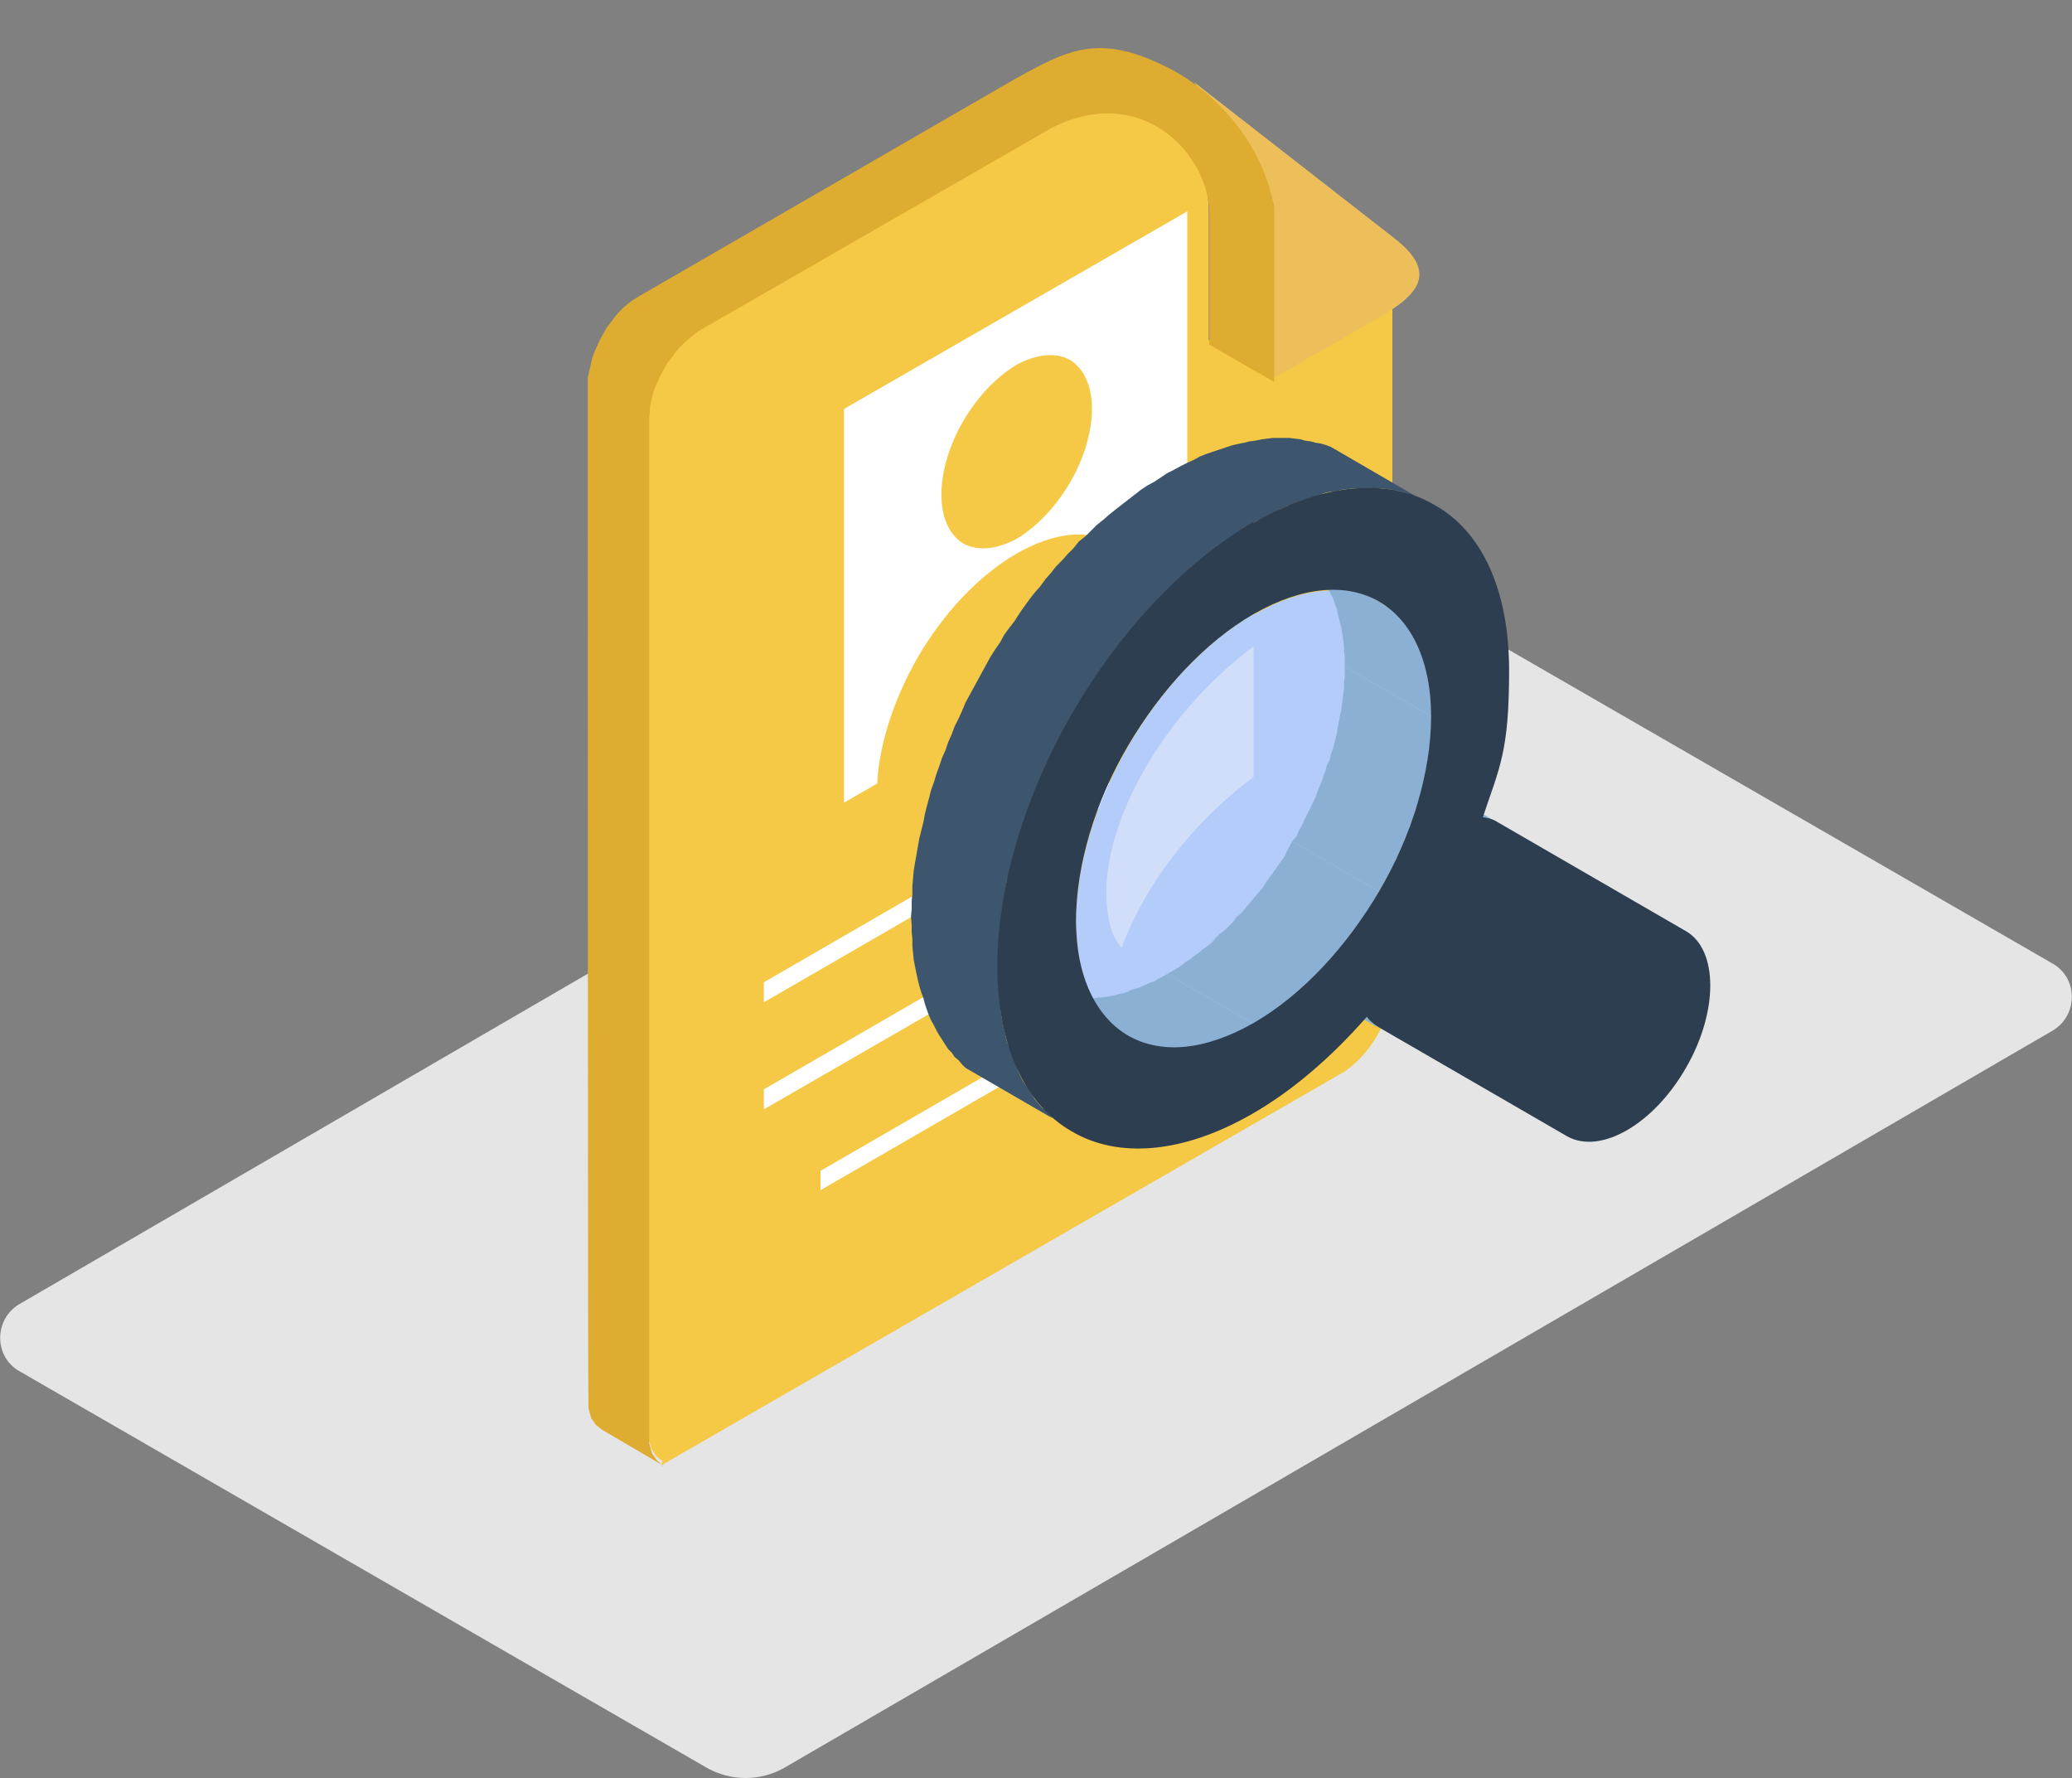
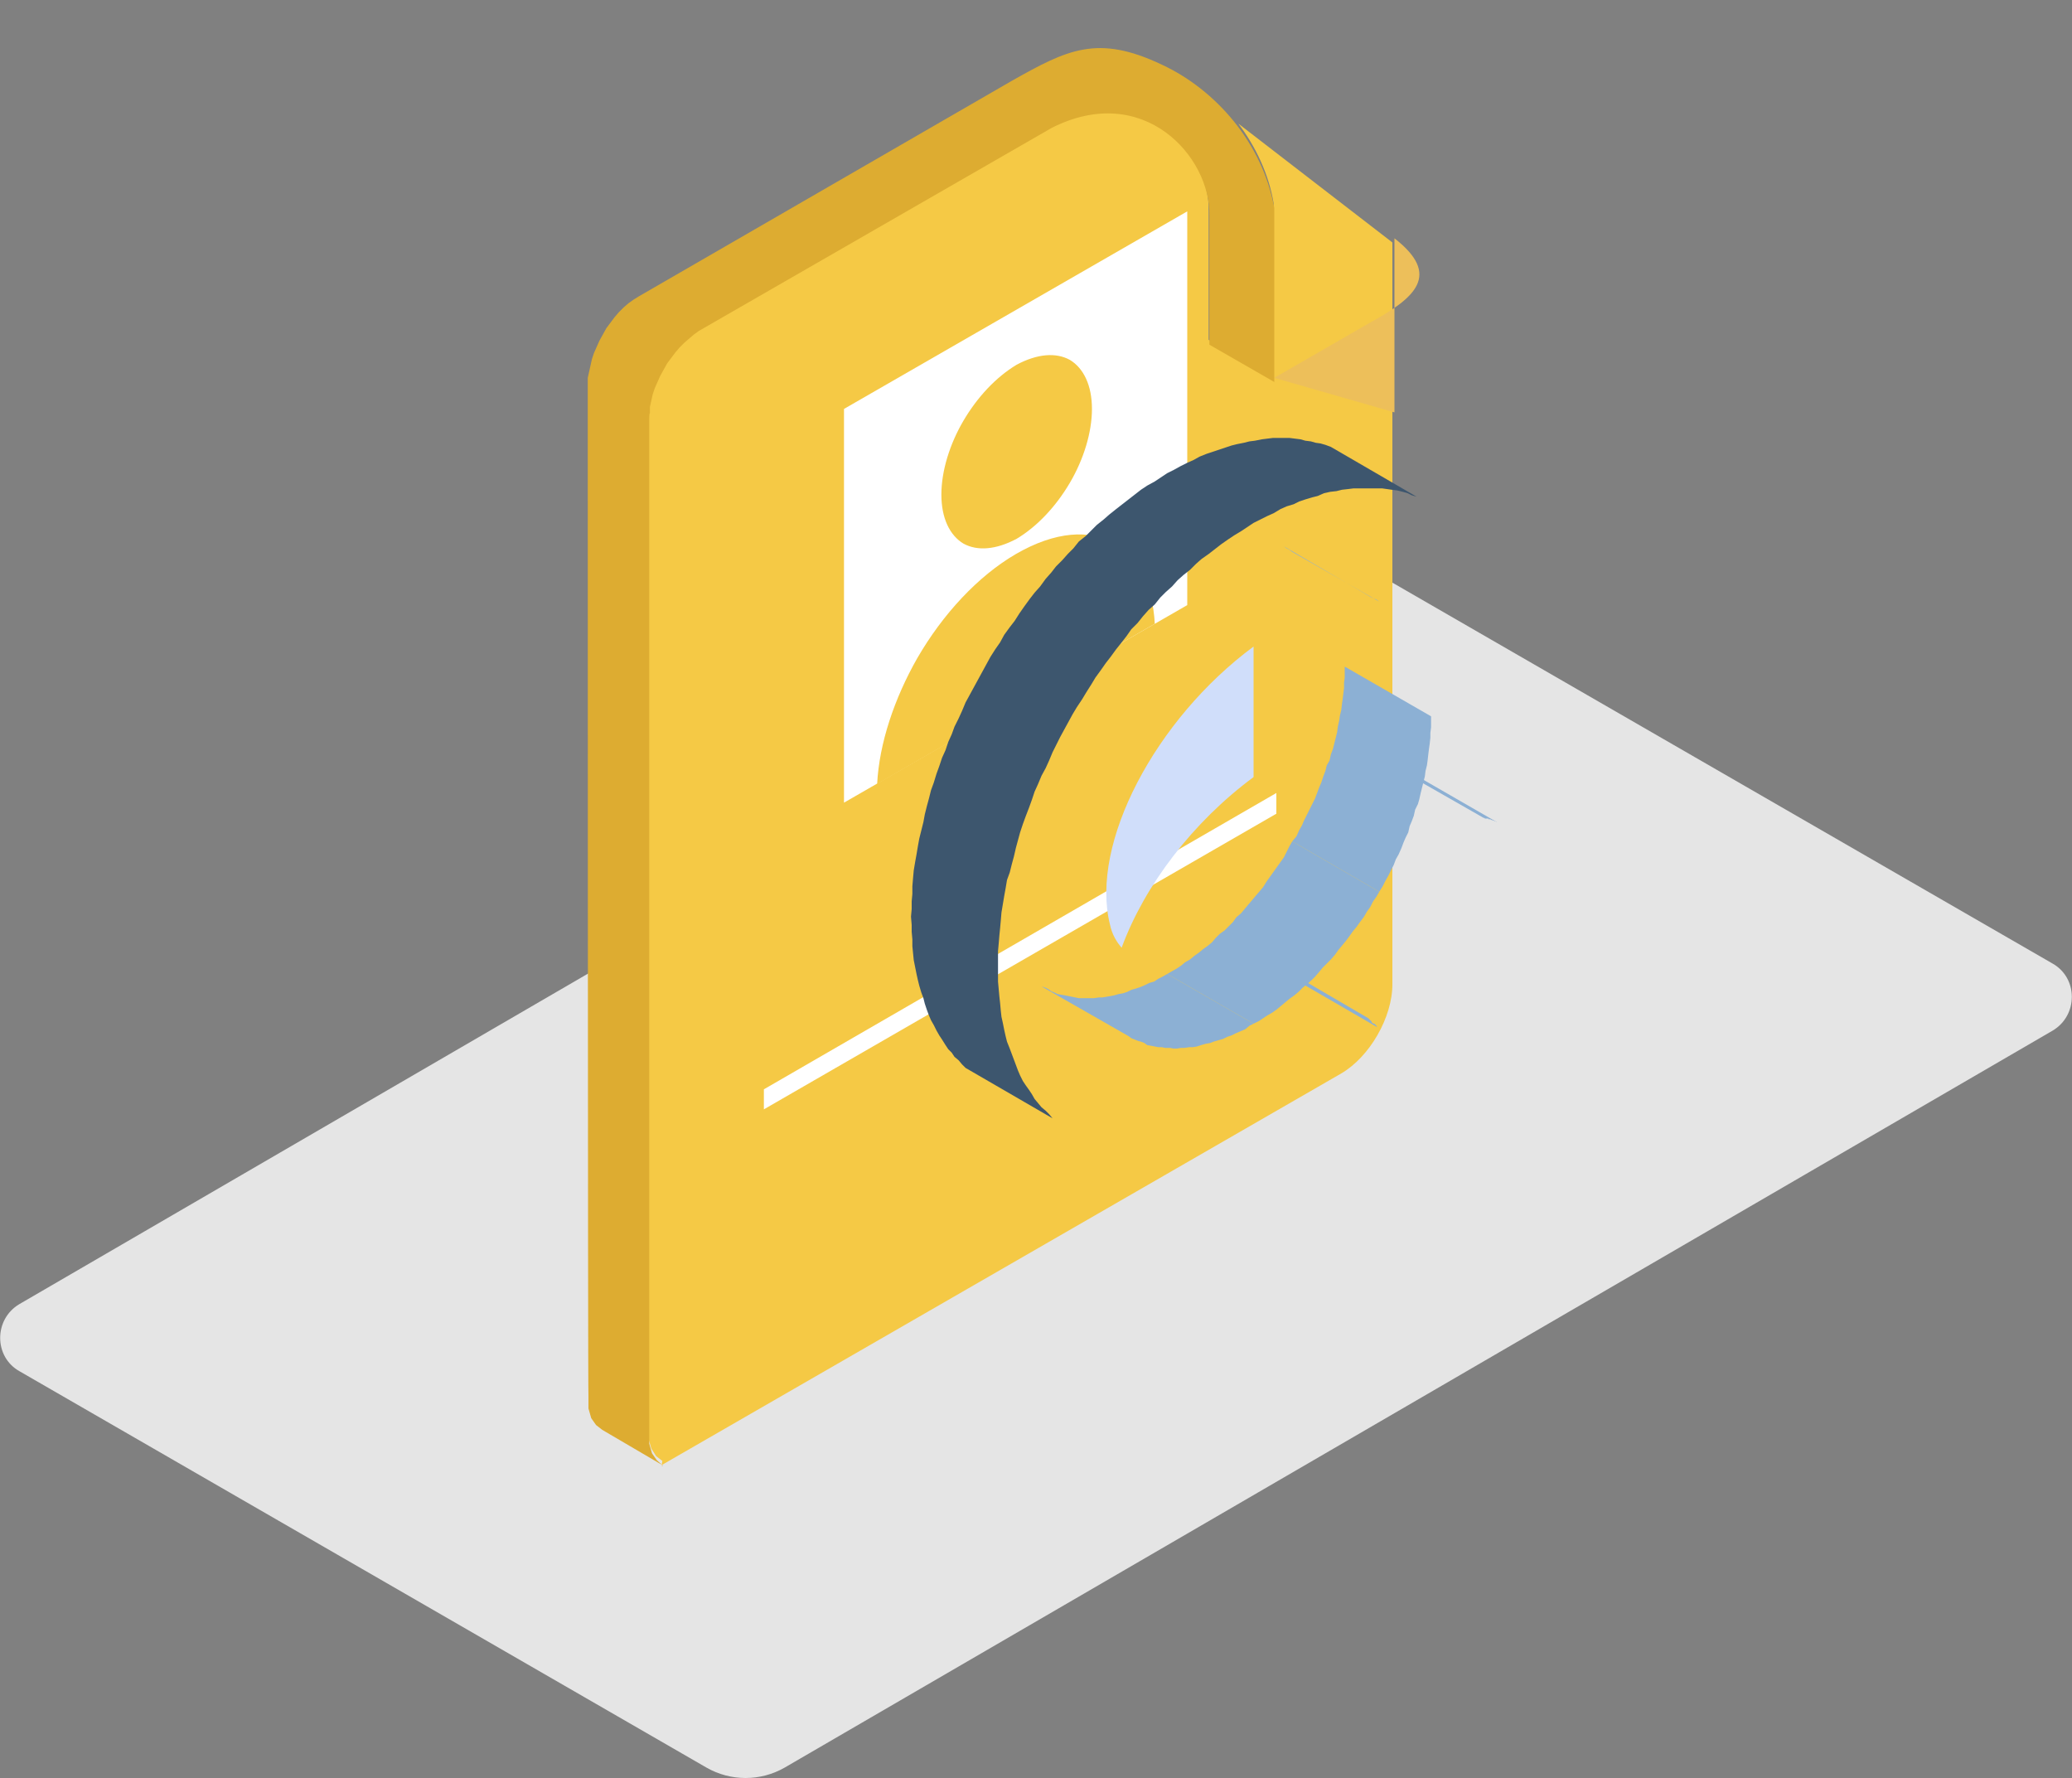
<svg xmlns="http://www.w3.org/2000/svg" version="1.1" viewBox="0 0 300 257.4">
  <rect x="0" y="0" width="300" height="257.4" fill="#808080" stroke="none" />
  <defs>
    <style>
      .cls-1 {
        fill: #fff;
      }

      .cls-1, .cls-2, .cls-3, .cls-4, .cls-5, .cls-6, .cls-7, .cls-8, .cls-9 {
        fill-rule: evenodd;
      }

      .cls-2 {
        fill: #d0defa;
      }

      .cls-3 {
        fill: #edbf5a;
      }

      .cls-10 {
        fill: #e5e5e5;
      }

      .cls-4 {
        fill: #2c3e50;
      }

      .cls-5 {
        fill: #8cb0d4;
      }

      .cls-6 {
        fill: #ddac31;
      }

      .cls-7 {
        fill: #f5c945;
      }

      .cls-8 {
        fill: #b4ccfa;
      }

      .cls-9 {
        fill: #3d566e;
      }
    </style>
  </defs>
  <g>
    <g id="_レイヤー_1" data-name="レイヤー_1">
      <path class="cls-10" d="M2.8,198.5l99.5,57.4c3.5,2,7.8,2,11.3,0l183.6-106.7c3.7-2.2,3.7-7.6,0-9.7l-99.5-57.4c-3.5-2-7.8-2-11.3,0L2.8,188.8c-3.7,2.2-3.7,7.6,0,9.7Z" />
      <g>
        <path class="cls-7" d="M95.8,212.1h0l98.4-56.7c4.1-2.4,7.4-8.1,7.4-12.9V35.1l-22.3-17.2c2.5,3.3,4.4,7.3,5.1,11.5v25.2l-9.4-5.4v-18.7c.2-8.5-9.5-19.4-22.8-12.7l-51.1,29.4-.7.5-.7.6-.7.6-.7.7-.6.7-.6.8-.6.8-.5.9-.5.9-.4.9-.4.9-.3.9-.2.9-.2.9v.9c-.1,0-.1.9-.1.9v148.3l.4,1.4.7,1.1.9.7h0Z" />
-         <path class="cls-3" d="M184.5,54.7l13.7-7.9c6.8-3.7,10.5-7,3.7-12.3l-29-22.6,11.5,17.6v25.2h0Z" />
+         <path class="cls-3" d="M184.5,54.7l13.7-7.9c6.8-3.7,10.5-7,3.7-12.3v25.2h0Z" />
        <path class="cls-6" d="M95.9,212.1l-8.7-5.1-.9-.7-.7-1-.4-1.4v-1.7c-.1,0-.1-146.6-.1-146.6v-.9l.2-.9.2-.9.2-.9.3-.9.4-.9.4-.9.5-.9.5-.9.6-.8.6-.8.6-.7.7-.7.7-.6.7-.5.8-.5,54-31.2c8-4.5,12.4-6.8,21.8-2.3,7.7,3.6,14.5,11.3,16.2,20.7v25.2l-9.4-5.4v-18.7c.2-8.5-9.5-19.4-22.8-12.7l-51.1,29.4-.7.5-.7.6-.7.6-.7.7-.6.7-.6.8-.6.8-.5.9-.5.9-.4.9-.4.9-.3.9-.2.9-.2.9v.9c-.1,0-.1.9-.1.9v148.3l.4,1.4.7,1,.9.8h-.2Z" />
-         <polygon class="cls-1" points="110.6 142.2 184.8 99.3 184.8 102.2 110.6 145.1 110.6 142.2" />
        <polygon class="cls-1" points="110.6 157.7 184.8 114.8 184.8 117.8 110.6 160.6 110.6 157.7" />
-         <polygon class="cls-1" points="118.8 169.5 176.6 136.1 176.6 138.9 118.8 172.3 118.8 169.5" />
        <polygon class="cls-1" points="122.2 59.2 171.9 30.6 171.9 87.6 122.2 116.2 122.2 59.2" />
        <path class="cls-7" d="M147.2,78h0c3-1.8,5.7-4.7,7.7-8.1h0c2-3.4,3.2-7.3,3.2-10.7s-1.2-5.9-3.2-7.1c-2-1.1-4.7-.9-7.7.7-3,1.8-5.7,4.7-7.7,8.1s-3.2,7.3-3.2,10.7,1.2,5.9,3.2,7.1c2,1.1,4.7.9,7.7-.7Z" />
        <path class="cls-7" d="M161.4,78.7c-3.6-2.1-8.6-1.8-14.3,1.5h0c-5.5,3.2-10.6,8.7-14.3,15.1-3.3,5.8-5.5,12.3-5.8,18.2l40.2-23.2c-.3-5.6-2.5-9.6-5.8-11.4h0Z" />
-         <path class="cls-8" d="M181.5,88.9c-14.2,8.2-25.7,28.1-25.7,44.5s11.5,23,25.7,14.9c14.2-8.2,25.7-28.1,25.7-44.5s-11.5-23-25.7-14.8h0Z" />
        <path class="cls-2" d="M181.5,112.5c-8.8,6.5-15.8,15.7-19.1,24.7-.7-.8-1.4-1.9-1.7-3.4-2.9-11.7,6.6-29.7,20.8-40.2v18.9Z" />
        <polygon class="cls-9" points="169 68.5 170 68 170.9 67.5 171.9 67 172.8 66.6 173.7 66.1 174.7 65.7 175.6 65.4 176.5 65.1 177.4 64.8 178.3 64.5 179.1 64.3 180.1 64.1 180.9 63.9 181.7 63.8 182.7 63.6 183.5 63.5 184.3 63.4 185.1 63.4 185.9 63.4 186.7 63.4 187.5 63.5 188.3 63.6 189 63.8 189.8 63.9 190.5 64.1 191.2 64.2 191.9 64.4 192.7 64.7 205.1 71.9 204.4 71.7 203.8 71.4 203.1 71.2 202.3 71 201.5 70.9 200.8 70.8 200.1 70.7 199.2 70.7 198.5 70.7 197.7 70.7 196.8 70.7 196 70.7 195.2 70.8 194.3 70.9 193.5 71.1 192.6 71.2 191.7 71.4 190.8 71.8 190 72 189 72.3 188.1 72.6 187.3 73 186.3 73.3 185.4 73.7 184.4 74.3 183.5 74.7 182.5 75.2 181.5 75.7 180.6 76.3 179.7 76.9 178.7 77.5 177.8 78.1 176.8 78.8 175.9 79.5 175 80.2 174 80.9 173.2 81.6 172.3 82.5 171.4 83.2 170.5 84 169.7 84.9 168.8 85.7 168 86.5 167.2 87.5 166.3 88.3 165.5 89.2 164.7 90.2 163.8 91.1 163.1 92.1 162.4 93 161.6 94 160.8 95.1 160.1 96 159.4 97 158.6 98.1 158 99.1 157.3 100.2 156.7 101.2 155.9 102.4 155.3 103.4 154.7 104.5 154.1 105.6 153.5 106.7 152.9 107.9 152.4 108.9 151.9 110.1 151.4 111.2 150.8 112.3 150.3 113.5 149.8 114.6 149.4 115.8 149 116.9 148.5 118.2 148.1 119.3 147.7 120.5 147.4 121.6 147.1 122.7 146.8 124 146.5 125.1 146.2 126.3 145.8 127.4 145.6 128.6 145.4 129.7 145.2 130.9 145 132.1 144.9 133.3 144.8 134.4 144.7 135.4 144.6 136.6 144.5 137.7 144.5 138.9 144.5 140 144.5 141.1 144.5 142.1 144.6 143.2 144.7 144.3 144.8 145.2 144.9 146.3 145 147.2 145.2 148.1 145.4 149.1 145.6 150 145.8 150.8 146.2 151.8 146.5 152.6 146.8 153.4 147.1 154.2 147.4 155 147.7 155.7 148.1 156.5 148.5 157.1 149 157.8 149.4 158.4 149.8 159.1 150.3 159.7 150.8 160.3 151.4 160.8 151.9 161.3 152.4 161.9 139.8 154.6 139.3 154.1 138.8 153.5 138.2 153 137.8 152.4 137.3 151.9 136.9 151.3 136.4 150.5 136 149.9 135.6 149.2 135.2 148.4 134.8 147.7 134.5 147 134.2 146.2 133.9 145.3 133.7 144.5 133.4 143.7 133.1 142.7 132.9 141.9 132.7 141 132.5 140 132.3 139 132.2 138 132.1 137 132.1 136 132 134.9 132 133.9 131.9 132.7 132 131.6 132 130.5 132.1 129.4 132.1 128.3 132.2 127.1 132.3 126 132.5 124.8 132.7 123.7 132.9 122.5 133.1 121.4 133.4 120.2 133.7 119 133.9 117.9 134.2 116.7 134.5 115.6 134.8 114.4 135.2 113.3 135.6 112 136 110.9 136.4 109.7 136.9 108.6 137.3 107.4 137.8 106.3 138.2 105.2 138.8 104 139.3 102.9 139.8 101.7 140.4 100.6 141 99.5 141.6 98.4 142.2 97.3 142.8 96.2 143.4 95.1 144.1 94 144.8 93 145.4 91.9 146.2 90.8 146.9 89.9 147.6 88.8 148.3 87.8 149.1 86.7 149.8 85.8 150.6 84.9 151.4 83.8 152.2 82.9 152.9 82 153.8 81.1 154.6 80.2 155.4 79.4 156.2 78.4 157.2 77.6 158 76.8 158.8 76 159.8 75.2 160.6 74.5 161.6 73.7 162.5 73 163.4 72.3 164.3 71.6 165.2 70.9 166.1 70.3 167.2 69.7 168.1 69.1 169 68.5" />
        <polygon class="cls-5" points="214.8 118.4 202.2 111.2 202.3 111.2 202.4 111.2 202.4 111.2 202.5 111.2 202.7 111.2 202.7 111.2 202.8 111.3 202.9 111.3 202.9 111.3 203 111.3 203.1 111.3 203.1 111.4 203.2 111.4 203.3 111.4 203.3 111.4 203.4 111.4 203.5 111.5 203.5 111.5 203.6 111.5 203.6 111.5 203.7 111.5 203.8 111.6 203.8 111.6 203.9 111.6 204 111.7 204 111.7 204.1 111.7 204.1 111.7 204.2 111.8 216.7 119 216.7 119 216.6 119 216.6 118.9 216.5 118.9 216.4 118.9 216.4 118.9 216.3 118.8 216.2 118.8 216.2 118.8 216.1 118.8 216.1 118.7 216 118.7 215.9 118.7 215.9 118.7 215.8 118.6 215.7 118.6 215.7 118.6 215.6 118.6 215.5 118.6 215.5 118.5 215.3 118.5 215.2 118.5 215.2 118.5 215.1 118.5 215 118.5 215 118.5 214.9 118.4 214.8 118.4 214.8 118.4" />
        <polygon class="cls-5" points="199.4 148.7 186.8 141.4 186.7 141.3 186.6 141.3 186.5 141.2 186.4 141.1 186.3 141 186.2 140.8 186.1 140.7 186 140.6 185.9 140.5 185.8 140.4 185.7 140.3 185.6 140.2 185.6 140.1 198.1 147.4 198.2 147.5 198.3 147.6 198.4 147.7 198.5 147.8 198.6 147.9 198.6 148 198.7 148.1 198.9 148.2 199 148.2 199.1 148.3 199.2 148.4 199.3 148.5 199.4 148.7" />
-         <polygon class="cls-5" points="207.2 103.7 194.7 96.5 194.7 95.7 194.7 95 194.6 94.2 194.6 93.5 194.5 92.8 194.4 92.2 194.3 91.4 194.2 90.8 194 90.2 193.9 89.6 193.7 88.9 193.6 88.3 193.4 87.8 193.2 87.2 193 86.6 192.7 86.1 192.5 85.6 192.1 85.1 191.9 84.6 191.6 84.1 191.3 83.7 191 83.2 190.7 82.8 190.4 82.5 190 82.1 189.6 81.6 189.2 81.3 188.8 81 188.5 80.7 188.1 80.4 187.7 80.1 187.1 79.9 199.7 87.1 200.2 87.4 200.6 87.7 201 87.9 201.4 88.2 201.8 88.6 202.1 88.9 202.5 89.2 202.9 89.7 203.2 90.1 203.5 90.5 203.9 90.9 204.1 91.3 204.4 91.8 204.7 92.4 204.9 92.8 205.3 93.3 205.5 93.9 205.7 94.4 205.9 95 206.1 95.6 206.3 96.2 206.4 96.7 206.6 97.4 206.7 98.1 206.8 98.7 206.9 99.3 207 100.1 207.1 100.8 207.1 101.5 207.2 102.2 207.2 103 207.2 103.7" />
        <polygon class="cls-5" points="163.4 150 150.8 142.8 151.4 143 151.8 143.2 152.2 143.5 152.7 143.7 153.1 143.9 153.6 144 154.2 144.1 154.7 144.2 155.2 144.3 155.7 144.4 156.2 144.5 156.8 144.5 157.3 144.5 157.9 144.5 158.4 144.5 159.1 144.4 159.6 144.4 160.2 144.3 160.8 144.2 161.3 144.1 162 143.9 162.6 143.8 163.2 143.6 163.8 143.3 164.5 143.1 165.1 142.9 165.8 142.6 166.4 142.3 167.1 142.1 167.7 141.7 168.3 141.4 169 141 181.5 148.2 180.9 148.5 180.3 149 179.6 149.3 178.9 149.6 178.3 149.9 177.7 150.1 177.1 150.4 176.4 150.6 175.7 150.8 175.2 151 174.6 151.1 173.9 151.3 173.3 151.5 172.7 151.6 172.2 151.6 171.5 151.7 171 151.7 170.4 151.8 169.9 151.8 169.4 151.7 168.7 151.7 168.2 151.6 167.7 151.6 167.2 151.5 166.7 151.4 166.1 151.3 165.7 151 165.2 150.8 164.8 150.7 164.3 150.5 163.8 150.3 163.4 150" />
        <polygon class="cls-5" points="181.5 148.2 169 141 169.7 140.6 170.4 140.2 171 139.8 171.6 139.3 172.3 138.9 172.9 138.4 173.6 137.9 174.2 137.4 174.9 136.9 175.5 136.4 176 135.8 176.6 135.2 177.3 134.7 177.9 134.1 178.5 133.5 179 132.8 179.7 132.2 180.2 131.6 180.7 131 181.3 130.3 181.8 129.7 182.4 129 182.9 128.4 183.4 127.6 183.9 126.9 184.4 126.2 184.9 125.5 185.4 124.8 185.9 124.1 186.3 123.3 186.7 122.5 187.1 121.8 199.7 129.1 199.3 129.8 198.8 130.5 198.4 131.3 197.9 132 197.5 132.7 196.9 133.5 196.4 134.2 195.9 134.8 195.4 135.5 194.8 136.3 194.3 136.9 193.8 137.5 193.3 138.2 192.7 138.9 192.1 139.5 191.5 140.1 191 140.7 190.4 141.4 189.9 141.9 189.2 142.5 188.6 143 188 143.6 187.4 144.1 186.7 144.6 186.1 145.1 185.5 145.6 184.9 146.1 184.2 146.6 183.5 147 182.9 147.4 182.3 147.8 181.5 148.2" />
        <polygon class="cls-5" points="199.7 129.1 187.1 121.8 187.7 121.1 188.1 120.2 188.5 119.5 188.8 118.8 189.2 118 189.6 117.2 190 116.4 190.4 115.6 190.7 114.8 191 114 191.3 113.3 191.6 112.4 191.9 111.6 192.1 110.8 192.5 110.1 192.7 109.2 193 108.4 193.2 107.6 193.4 106.8 193.6 106 193.7 105.2 193.9 104.3 194 103.6 194.2 102.8 194.3 101.9 194.4 101.2 194.5 100.4 194.6 99.6 194.6 98.8 194.7 98.1 194.7 97.3 194.7 96.5 207.2 103.7 207.2 104.5 207.2 105.3 207.1 106.1 207.1 106.8 207 107.7 206.9 108.4 206.8 109.2 206.7 110.1 206.6 110.8 206.4 111.6 206.3 112.4 206.1 113.2 205.9 114 205.7 114.8 205.5 115.7 205.3 116.4 204.9 117.2 204.7 118.1 204.4 118.9 204.1 119.6 203.9 120.5 203.5 121.3 203.2 122 202.9 122.8 202.5 123.7 202.1 124.4 201.8 125.2 201.4 126 201 126.8 200.6 127.5 200.2 128.3 199.7 129.1" />
        <polygon class="cls-5" points="199.7 87.1 187.1 79.9 186.7 79.6 186.3 79.4 185.9 79.1 198.4 86.4 198.8 86.6 199.3 86.8 199.7 87.1" />
-         <path class="cls-4" d="M181.5,75.7c10.2-5.9,19.6-6.5,26.2-2.6,6.8,3.8,10.8,12.2,10.8,24s-1.4,14-3.8,21.2c.7.1,1.5.3,2.1.7l27.3,15.8c4.7,2.7,4.7,11.7,0,19.8h0c-4.7,8.2-12.4,12.6-17.2,9.9l-27.3-15.8c-.6-.4-1.2-.8-1.7-1.5-5,5.7-10.6,10.6-16.5,14-10.2,5.9-19.6,6.5-26.2,2.6-6.7-3.8-10.8-12.2-10.8-24s4.2-25,10.8-36.5c6.8-11.7,16-21.7,26.2-27.7h.1ZM199.7,87.1c-4.7-2.7-11-2.3-18.2,1.8-7.1,4.1-13.5,11.1-18.2,19.1-4.7,8-7.5,17.2-7.5,25.3s2.9,13.9,7.5,16.6c4.7,2.7,11,2.3,18.2-1.8,7.1-4.1,13.5-11.1,18.2-19.1,4.7-8,7.5-17.2,7.5-25.3s-2.9-13.9-7.5-16.6Z" />
      </g>
    </g>
  </g>
</svg>